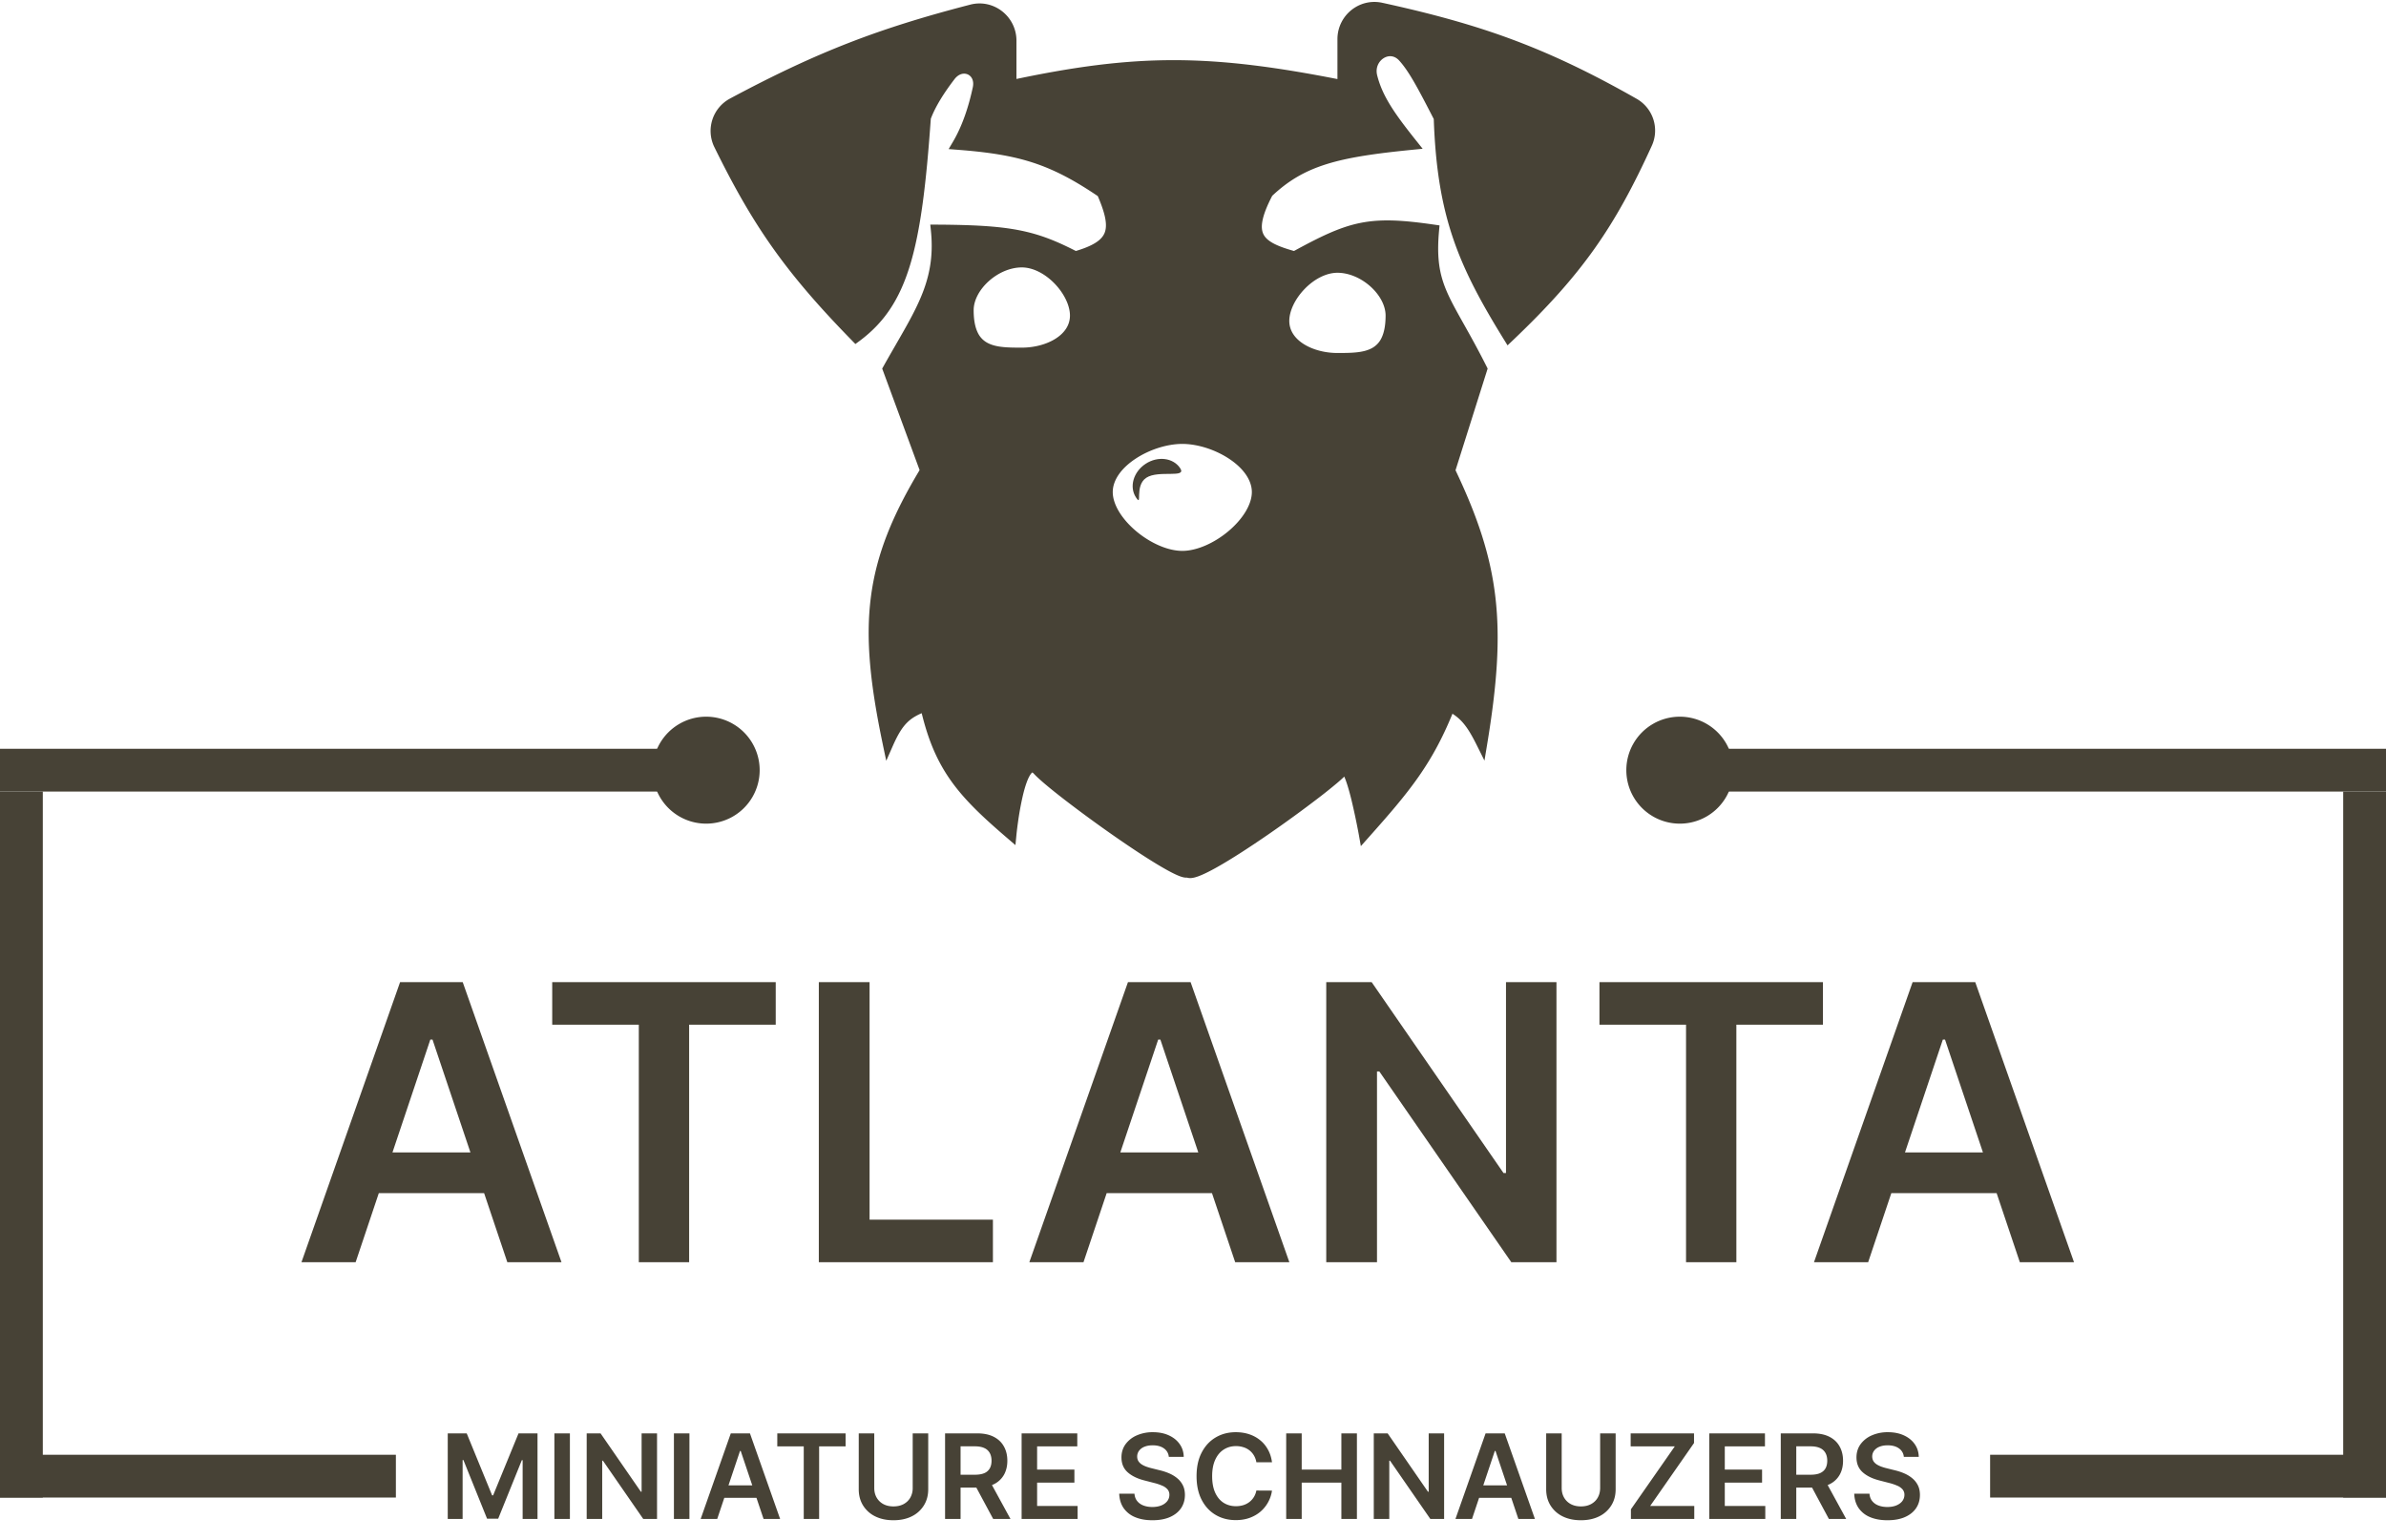
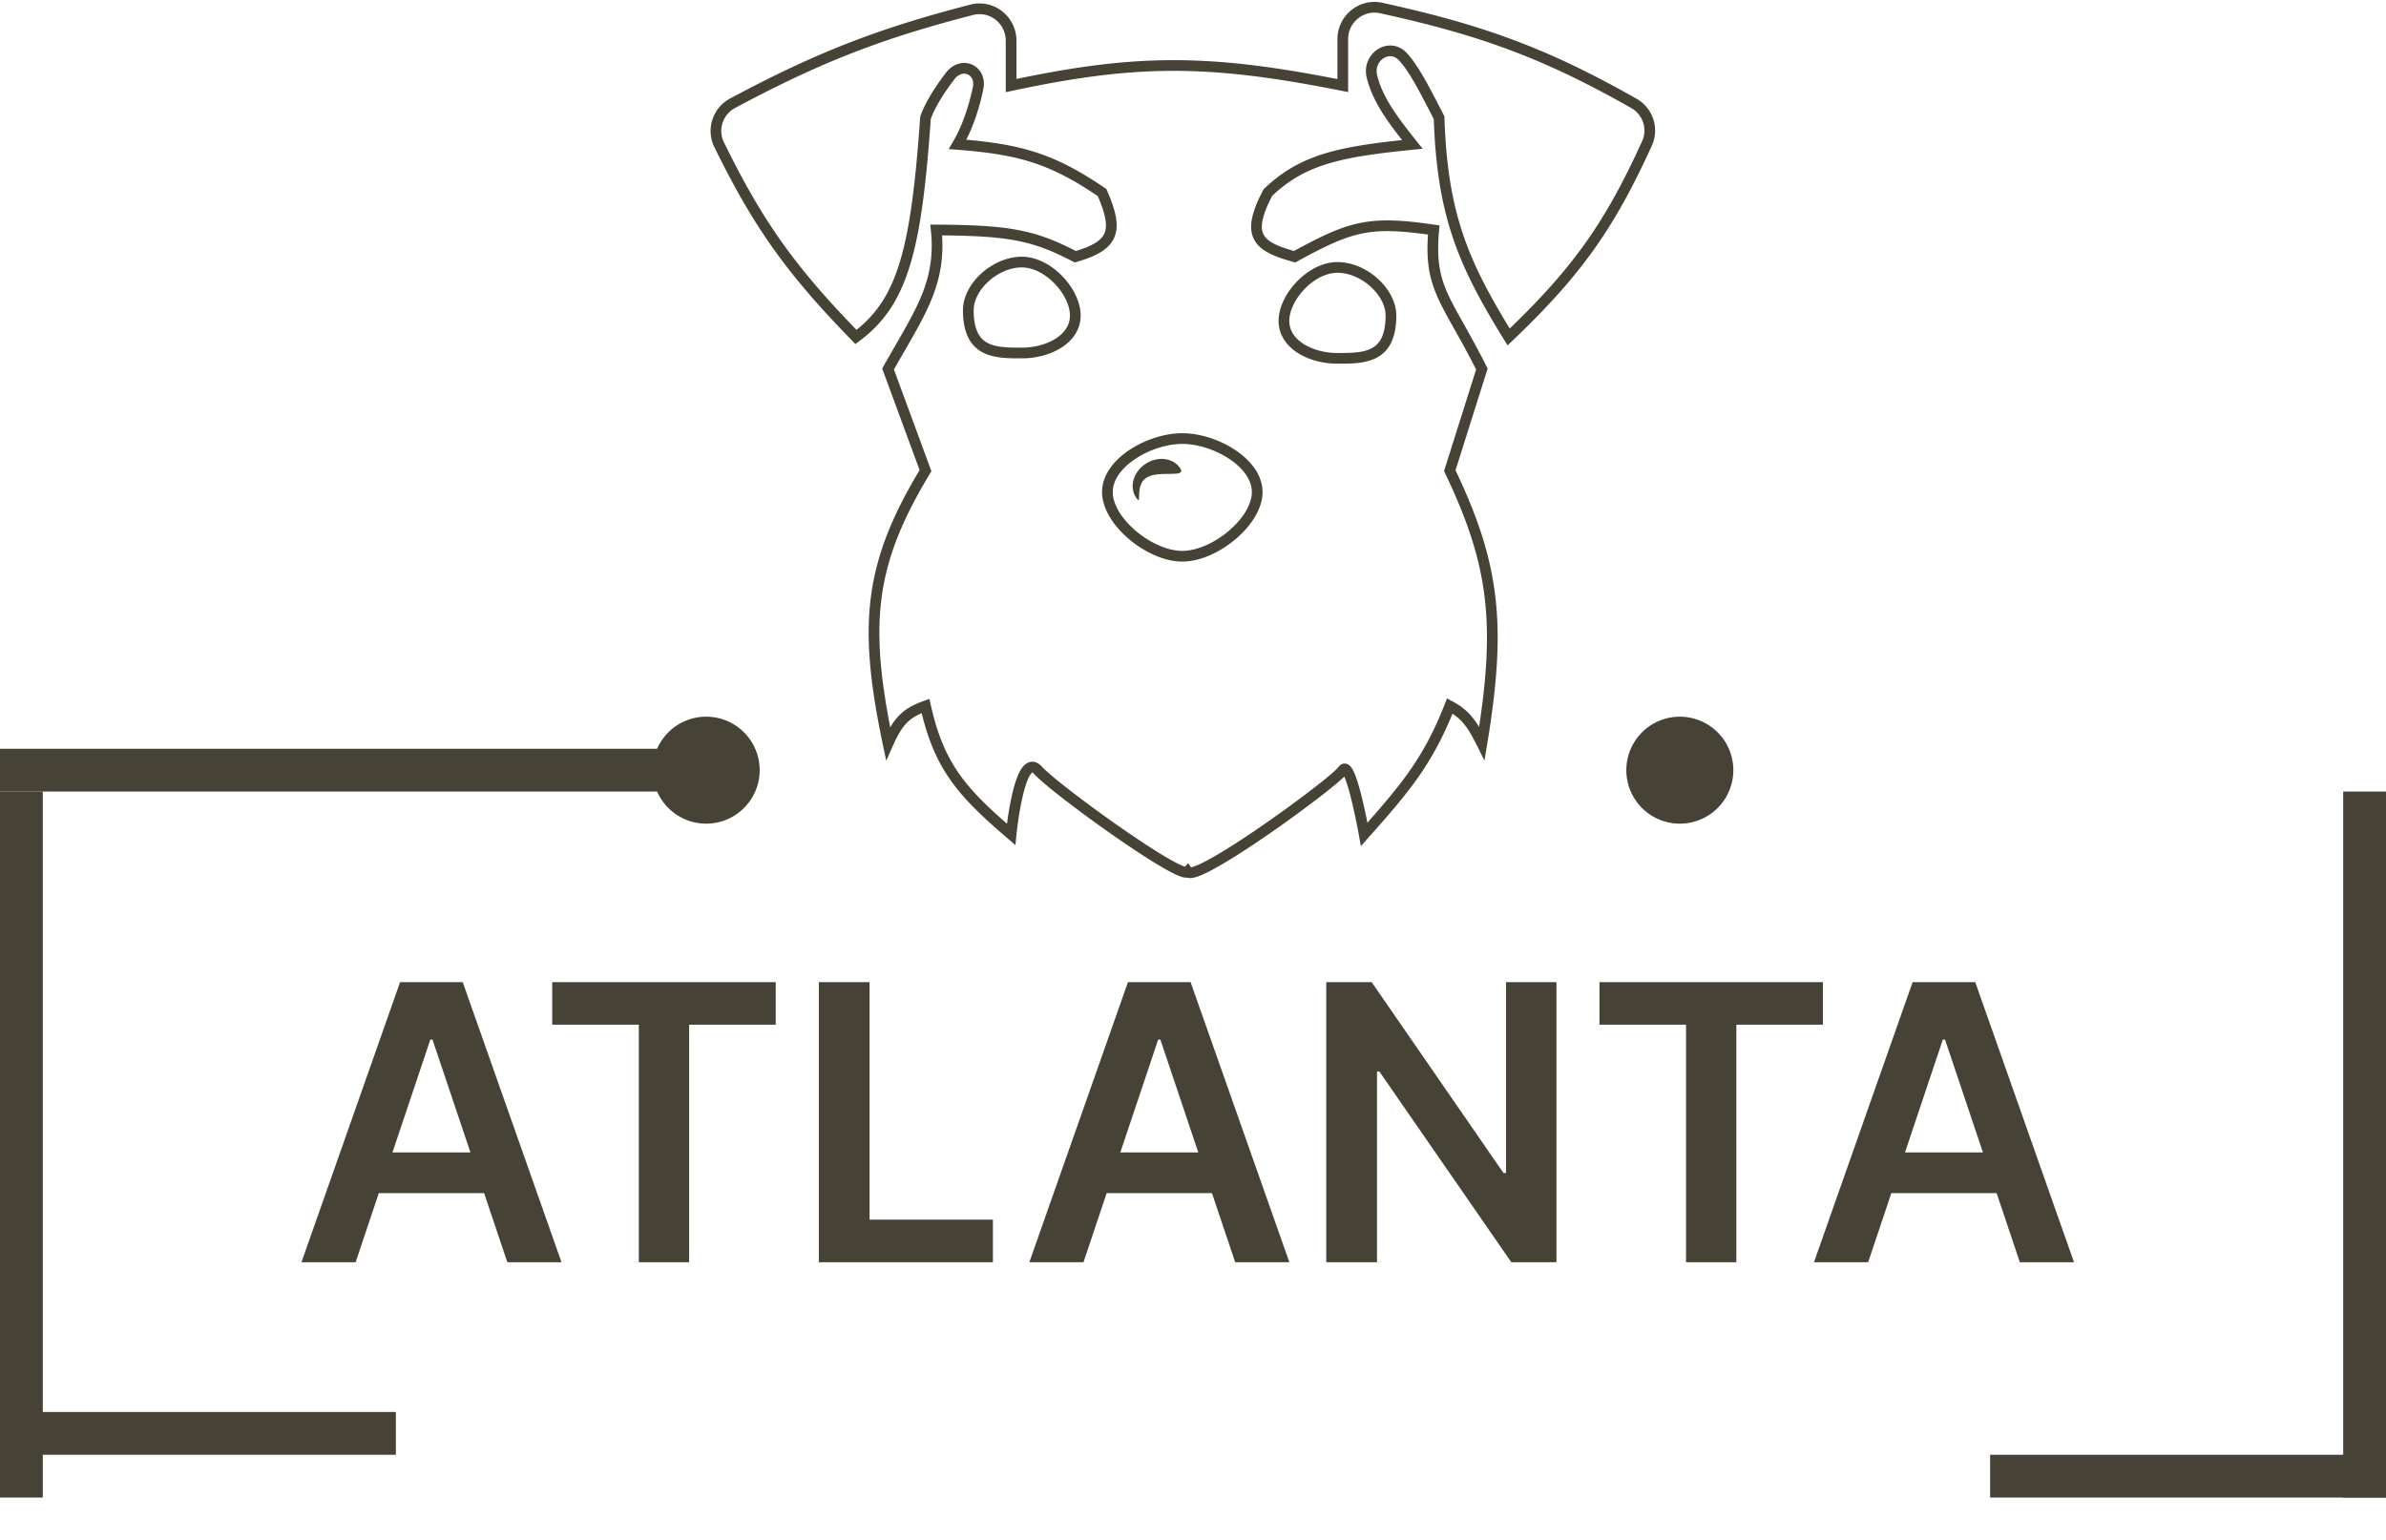
<svg xmlns="http://www.w3.org/2000/svg" data-bbox="0 0.18 223 141.941" viewBox="0 0 223 144" height="144" width="223" data-type="color">
  <g>
    <path fill="#474236" d="M110.302 43.771c.645.978-2.027.14-3.168.893s-.321 2.812-.966 1.834c-.645-.979-.243-2.382.899-3.135 1.141-.753 2.589-.57 3.235.408Z" data-color="1" />
-     <path fill="#474236" d="M90.806.918c-8.52 2.205-14.257 4.405-22.343 8.738a2.931 2.931 0 0 0-1.251 3.873C70.77 20.776 73.76 25.122 80 31.5c4.409-3.256 5.638-8.235 6.5-20.5.462-1.28 1.366-2.67 2.31-3.902 1.083-1.412 2.969-.57 2.597 1.171-.365 1.71-.955 3.615-1.907 5.231 5.87.449 8.867 1.345 13.5 4.5 1.546 3.542 1.185 4.943-2.5 6-3.89-2.012-6.103-2.462-13-2.5.455 4.396-1.112 7.11-3.353 10.99-.366.635-.75 1.3-1.147 2.01l3.5 9.5c-5.303 8.755-5.822 14.414-3.5 25.5.942-2.133 1.724-2.867 3.5-3.5 1.276 5.723 3.46 8.108 8 12 0 0 .775-7.884 2.5-6 1.725 1.884 13.35 10.242 14 9.5.776 1.107 13.767-8.377 14.5-9.5.733-1.123 2 6 2 6 3.799-4.265 5.995-6.864 8-12 1.379.734 2.023 1.539 3 3.5 1.832-11.099 1.211-16.696-3-25.5l3-9.5c-.811-1.615-1.527-2.89-2.137-3.977-1.86-3.315-2.74-4.881-2.363-9.023-6.027-.877-7.715-.395-13 2.5-3.426-.942-4.642-1.93-2.5-6 3.188-3.03 6.485-3.806 13.5-4.5-1.956-2.454-3.236-4.21-3.771-6.333-.465-1.846 1.639-3.248 2.917-1.837.986 1.086 1.865 2.775 3.354 5.67.297 9.112 2.267 13.643 6.5 20.5 6.531-6.21 9.507-10.582 12.928-18.085a2.916 2.916 0 0 0-1.214-3.745c-8.369-4.76-14.402-6.9-23.627-8.92-1.85-.405-3.587 1.018-3.587 2.912V8c-12.438-2.48-19.229-2.521-31 0V3.804c0-1.94-1.817-3.372-3.694-2.886ZM100.5 29.5c0 2.21-2.515 3.5-5 3.5s-5 0-5-4c0-2.21 2.515-4.5 5-4.5s5 2.79 5 5Zm24.5 4c-2.485 0-5-1.29-5-3.5s2.515-5 5-5 5 2.29 5 4.5c0 4-2.515 4-5 4ZM117.5 46c0 2.761-3.962 6-7 6s-7-3.239-7-6 3.962-5 7-5 7 2.239 7 5Z" clip-rule="evenodd" fill-rule="evenodd" data-color="1" />
    <path fill="#474236" d="m68.463 9.656.236.44-.236-.44ZM90.806.918l.125.484-.125-.484Zm-23.594 12.61-.449.221.449-.22ZM80 31.5l-.357.35.304.31.35-.258L80 31.5ZM86.5 11l-.47-.17-.024.066-.005.069.499.035Zm2.31-3.902.397.305-.397-.305Zm2.597 1.171.49.104-.49-.104ZM89.5 13.5l-.43-.254-.408.691.8.062.038-.499ZM103 18l.458-.2-.057-.132-.12-.081L103 18Zm-2.5 6-.23.444.177.091.191-.054-.138-.48Zm-13-2.5.003-.5-.558-.003.058.555.497-.052Zm-3.353 10.99.433.252v-.002l-.433-.25Zm0 0-.432-.25.432.25ZM83 34.5l-.436-.244-.113.201.08.216L83 34.5Zm3.5 9.5.428.26.124-.207-.083-.226L86.5 44ZM83 69.5l-.49.103.32 1.521.627-1.422L83 69.5Zm3.5-3.5.488-.109-.123-.552-.533.19.168.471Zm8 12-.325.38.729.625.094-.956L94.5 78Zm2.5-6-.369.338L97 72Zm14 9.5.409-.287-.365-.521-.42.479.376.33Zm16.5-3.5-.492.088.18 1.014.685-.77L127.5 78Zm8-12 .235-.441-.496-.264-.205.523.466.182Zm3 3.5-.448.223.689 1.384.252-1.525-.493-.082Zm-3-25.5-.477-.15-.059.188.085.178.451-.216Zm3-9.5.477.15.061-.193-.091-.181-.447.224Zm-2.137-3.977-.436.244.436-.244ZM134 21.5l.498.045.043-.472-.469-.068-.072.495ZM121 24l-.133.482.196.054.177-.097L121 24Zm-2.5-6-.344-.362-.06.056-.038.073.442.233Zm13.5-4.5.049.498.915-.09-.573-.72-.391.312Zm-3.771-6.333-.485.122.485-.122Zm2.917-1.837.371-.336-.371.336ZM134.5 11l.5-.016-.004-.113-.051-.1-.445.23Zm6.5 20.5-.425.263.323.524.447-.425L141 31.5Zm12.928-18.085.455.207-.455-.207Zm-1.214-3.745-.247.435.247-.435ZM129.087.75l.107-.489-.107.489ZM125.5 8l-.098.49.598.12V8h-.5Zm-31 0H94v.618l.605-.129L94.5 8Zm-25.8 2.096c8.05-4.313 13.75-6.498 22.231-8.694l-.25-.968c-8.558 2.215-14.332 4.43-22.454 8.78l.472.882Zm-1.04 3.213a2.431 2.431 0 0 1 1.04-3.213l-.473-.881a3.431 3.431 0 0 0-1.464 4.534l.898-.44ZM80.358 31.15c-6.203-6.34-9.161-10.642-12.696-17.841l-.898.44c3.582 7.295 6.602 11.684 12.88 18.1l.714-.699Zm5.644-20.185c-.864 12.304-2.101 17.033-6.298 20.133l.594.804c4.62-3.413 5.843-8.641 6.702-20.867l-.998-.07Zm2.412-4.17c-.953 1.243-1.895 2.681-2.383 4.036l.94.339c.436-1.208 1.303-2.55 2.237-3.767l-.794-.609Zm3.483 1.578c.23-1.074-.238-1.969-1.037-2.328-.796-.357-1.78-.12-2.446.75l.794.608c.417-.544.917-.591 1.242-.445.322.144.612.54.47 1.207l.977.208Zm-1.965 5.38c.99-1.68 1.594-3.642 1.965-5.38l-.978-.208c-.36 1.683-.935 3.53-1.849 5.081l.862.508Zm13.35 3.834c-2.341-1.594-4.291-2.633-6.412-3.327-2.118-.693-4.38-1.033-7.33-1.258l-.077.997c2.918.223 5.09.555 7.096 1.211 2.003.656 3.868 1.642 6.161 3.203l.562-.826Zm-2.643 6.894c1.846-.53 3.087-1.198 3.54-2.369.224-.58.229-1.223.092-1.924-.136-.7-.42-1.49-.812-2.388l-.916.4c.381.873.631 1.586.747 2.179.115.59.089 1.028-.044 1.373-.263.68-1.045 1.24-2.883 1.767l.276.962ZM87.498 22c3.445.019 5.682.141 7.535.5 1.839.357 3.318.95 5.237 1.944l.46-.888c-1.97-1.02-3.542-1.657-5.507-2.037-1.95-.379-4.268-.5-7.72-.519l-.006 1ZM84.58 32.74c2.237-3.873 3.891-6.717 3.417-11.292l-.994.104c.436 4.217-1.044 6.8-3.289 10.688l.866.5Zm0 .002-.865-.503.864.503Zm-1.144 2.002c.395-.706.778-1.369 1.144-2.003l-.866-.5c-.366.634-.752 1.302-1.15 2.015l.872.488Zm3.533 9.083-3.5-9.5-.938.346 3.5 9.5.938-.346Zm-3.48 25.57c-1.157-5.524-1.594-9.645-1.102-13.457.49-3.803 1.911-7.34 4.54-11.68l-.855-.519c-2.673 4.414-4.163 8.084-4.677 12.071-.513 3.978-.05 8.23 1.116 13.79l.978-.205Zm2.843-3.868c-.924.33-1.639.702-2.246 1.303-.601.594-1.063 1.378-1.543 2.466l.914.404c.462-1.045.862-1.695 1.332-2.159.463-.458 1.027-.768 1.879-1.072l-.336-.942Zm8.493 12.091c-2.268-1.944-3.907-3.479-5.141-5.222-1.227-1.733-2.07-3.695-2.696-6.507l-.976.218c.649 2.91 1.536 5.003 2.856 6.867 1.311 1.853 3.034 3.456 5.307 5.404l.65-.76Zm2.544-5.958c-.273-.297-.636-.517-1.065-.436-.389.073-.659.369-.839.64-.37.556-.644 1.444-.849 2.313a29.12 29.12 0 0 0-.463 2.55 36.841 36.841 0 0 0-.141 1.13l-.007.068-.002.017v.007l.497.05.498.048v-.005l.002-.016.006-.063a32.03 32.03 0 0 1 .137-1.098 28.3 28.3 0 0 1 .447-2.459c.204-.867.447-1.596.708-1.988.135-.204.208-.215.192-.212-.055.01-.017-.043.141.13l.738-.676Zm13.255 9.508a.358.358 0 0 1 .213-.121c.03-.005.036 0 .003-.005a1.884 1.884 0 0 1-.364-.123c-.352-.148-.844-.408-1.442-.759-1.192-.699-2.748-1.724-4.345-2.837a120.03 120.03 0 0 1-4.56-3.337c-1.349-1.042-2.363-1.892-2.76-2.326l-.738.676c.466.508 1.551 1.41 2.887 2.441a121.466 121.466 0 0 0 4.599 3.366c1.606 1.12 3.186 2.162 4.411 2.88.609.357 1.146.644 1.561.818.204.086.404.156.581.186a.991.991 0 0 0 .308.01.644.644 0 0 0 .398-.21l-.752-.658Zm14.457-9.443-.014.018a4.134 4.134 0 0 1-.189.199c-.126.121-.295.273-.504.452-.419.357-.982.81-1.645 1.322a115.827 115.827 0 0 1-4.747 3.457c-1.714 1.183-3.418 2.29-4.737 3.03-.662.371-1.208.64-1.599.78a1.61 1.61 0 0 1-.396.104c-.093.006.051-.031.159.124l-.818.574c.205.293.542.312.724.3.208-.013.439-.078.671-.161.47-.17 1.073-.47 1.749-.85 1.358-.762 3.092-1.889 4.815-3.078a116.441 116.441 0 0 0 4.79-3.488 45.94 45.94 0 0 0 1.683-1.354c.218-.185.403-.352.549-.492.136-.132.267-.269.347-.39l-.838-.547ZM127.5 78l.492-.088v-.001l-.001-.004a.063.063 0 0 0-.003-.016l-.011-.06-.041-.227c-.037-.194-.09-.47-.155-.798a53.444 53.444 0 0 0-.521-2.348c-.204-.822-.44-1.642-.68-2.194-.11-.253-.258-.542-.464-.713a.681.681 0 0 0-.567-.16.733.733 0 0 0-.468.336l.838.546c.012-.018-.039.073-.181.1a.327.327 0 0 1-.262-.053c-.008-.007.012.008.054.077.038.063.083.151.133.266.204.469.423 1.218.627 2.037a64.354 64.354 0 0 1 .663 3.089l.041.221.01.058a.107.107 0 0 0 .004.019L127.5 78Zm7.534-12.182c-1.971 5.05-4.117 7.594-7.907 11.85l.746.665c3.807-4.275 6.053-6.928 8.093-12.151l-.932-.364Zm3.914 3.46c-.493-.99-.92-1.726-1.415-2.311-.505-.596-1.064-1.018-1.798-1.408l-.47.882c.646.344 1.098.691 1.504 1.172.416.49.8 1.138 1.283 2.11l.896-.446Zm-3.899-25.062c2.091 4.372 3.277 7.917 3.721 11.731.445 3.82.15 7.941-.763 13.472l.986.163c.92-5.569 1.231-9.796.77-13.75-.461-3.96-1.692-7.616-3.812-12.048l-.902.432Zm2.974-9.867-3 9.5.954.302 3-9.5-.954-.302Zm-2.096-3.582a92.15 92.15 0 0 1 2.126 3.957l.894-.448c-.817-1.627-1.538-2.91-2.148-3.998l-.872.49Zm-2.425-9.312c-.192 2.115-.067 3.61.363 5.013.424 1.385 1.139 2.654 2.062 4.3l.872-.49c-.937-1.67-1.592-2.84-1.978-4.103-.381-1.244-.507-2.603-.323-4.63l-.996-.09Zm-12.262 2.984c2.645-1.45 4.328-2.258 6.081-2.613 1.748-.355 3.605-.268 6.607.169l.144-.99c-3.025-.44-5.025-.55-6.95-.16-1.918.39-3.722 1.27-6.362 2.716l.48.878Zm-3.182-6.672c-.546 1.036-.896 1.91-1.043 2.658-.149.756-.096 1.416.206 1.983.298.56.801.96 1.414 1.274.609.313 1.369.563 2.232.8l.266-.964c-.849-.233-1.527-.461-2.042-.725-.512-.264-.821-.542-.987-.855-.164-.307-.227-.716-.108-1.32.12-.61.421-1.386.946-2.385l-.884-.466Zm13.893-4.764c-7.022.694-10.475 1.478-13.795 4.635l.688.724c3.056-2.904 6.198-3.672 13.205-4.364l-.098-.995Zm-4.207-5.714c.565 2.243 1.916 4.077 3.865 6.523l.782-.624c-1.963-2.463-3.173-4.139-3.677-6.143l-.97.244Zm3.773-2.295c-.82-.905-1.942-.91-2.754-.387-.798.515-1.307 1.54-1.019 2.682l.97-.244c-.178-.703.133-1.302.591-1.598.443-.285 1.012-.287 1.471.218l.741-.671Zm3.428 5.777c-1.475-2.868-2.388-4.63-3.428-5.777l-.741.671c.93 1.027 1.776 2.641 3.279 5.564l.89-.458Zm6.48 20.466c-2.11-3.418-3.637-6.227-4.677-9.302-1.04-3.07-1.601-6.43-1.748-10.951l-1 .032c.15 4.591.722 8.053 1.8 11.24 1.077 3.183 2.652 6.068 4.775 9.507l.85-.526Zm12.048-18.03c-3.395 7.447-6.334 11.766-12.818 17.93l.69.725c6.578-6.255 9.591-10.68 13.038-18.24l-.91-.415Zm-1.006-3.102a2.417 2.417 0 0 1 1.006 3.102l.91.415a3.417 3.417 0 0 0-1.422-4.387l-.494.87ZM128.98 1.238c9.182 2.01 15.167 4.135 23.487 8.867l.494-.87c-8.418-4.787-14.499-6.945-23.767-8.974l-.214.977ZM126 3.662c0-1.58 1.448-2.76 2.98-2.424l.214-.977C127.026-.213 125 1.455 125 3.662h1ZM126 8V3.662h-1V8h1Zm-31.395.489c11.699-2.506 18.42-2.466 30.797.001l.196-.98c-12.5-2.492-19.359-2.536-31.203.001l.21.978ZM94 3.804V8h1V3.804h-1Zm-3.069-2.402C92.486.999 94 2.185 94 3.804h1c0-2.26-2.119-3.94-4.32-3.37l.251.968ZM95.5 33.5c1.32 0 2.668-.341 3.7-1 1.04-.663 1.8-1.678 1.8-3h-1c0 .887-.497 1.622-1.337 2.157-.845.539-1.998.843-3.163.843v1ZM90 29c0 1.049.164 1.88.482 2.532a3.084 3.084 0 0 0 1.351 1.41c1.072.57 2.463.558 3.667.558v-1c-1.282 0-2.39-.012-3.197-.441a2.086 2.086 0 0 1-.922-.966C91.151 30.62 91 29.951 91 29h-1Zm5.5-5c-1.39 0-2.755.636-3.767 1.55C90.725 26.462 90 27.712 90 29h1c0-.92.532-1.92 1.403-2.707C93.27 25.509 94.405 25 95.5 25v-1Zm5.5 5.5c0-1.276-.713-2.644-1.708-3.675C98.294 24.79 96.922 24 95.5 24v1c1.062 0 2.19.605 3.072 1.519.884.916 1.428 2.048 1.428 2.981h1Zm18.5.5c0 1.322.76 2.337 1.799 3 1.033.659 2.381 1 3.701 1v-1c-1.165 0-2.318-.304-3.163-.843-.84-.535-1.337-1.27-1.337-2.157h-1Zm5.5-5.5c-1.423 0-2.794.79-3.792 1.825-.995 1.031-1.708 2.399-1.708 3.675h1c0-.933.544-2.065 1.428-2.981.881-.914 2.01-1.519 3.072-1.519v-1Zm5.5 5c0-1.289-.725-2.539-1.733-3.45-1.011-.914-2.376-1.55-3.767-1.55v1c1.095 0 2.23.51 3.097 1.293.871.787 1.403 1.787 1.403 2.707h1ZM125 34c1.204 0 2.595.012 3.667-.559a3.085 3.085 0 0 0 1.351-1.41c.318-.65.482-1.482.482-2.53h-1c0 .95-.15 1.619-.381 2.092a2.082 2.082 0 0 1-.922.966c-.807.429-1.915.441-3.197.441v1Zm-14.5 18.5c1.675 0 3.536-.88 4.961-2.082C116.876 49.226 118 47.598 118 46h-1c0 1.163-.857 2.536-2.183 3.653-1.315 1.108-2.955 1.847-4.317 1.847v1ZM103 46c0 1.599 1.124 3.226 2.539 4.418 1.425 1.201 3.286 2.082 4.961 2.082v-1c-1.362 0-3.002-.739-4.317-1.847C104.857 48.536 104 47.163 104 46h-1Zm7.5-5.5c-1.627 0-3.471.594-4.915 1.547C104.157 42.991 103 44.372 103 46h1c0-1.134.824-2.252 2.136-3.118 1.298-.857 2.953-1.382 4.364-1.382v-1ZM118 46c0-1.628-1.157-3.01-2.585-3.953-1.444-.953-3.288-1.547-4.915-1.547v1c1.411 0 3.066.525 4.364 1.382C116.176 43.748 117 44.866 117 46h1Z" data-color="1" />
-     <path fill="#474236" d="M223 70v4h-66v-4h66z" data-color="1" />
    <path fill="#474236" d="M223 136v4h-37v-4h37z" data-color="1" />
    <path fill="#474236" d="M223 140h-4V74h4v66z" data-color="1" />
    <path fill="#474236" d="M162 72a5 5 0 1 1-10 0 5 5 0 0 1 10 0z" data-color="1" />
    <path fill="#474236" d="M0 70v4h66v-4H0z" data-color="1" />
-     <path fill="#474236" d="M0 136v4h37v-4H0z" data-color="1" />
+     <path fill="#474236" d="M0 136h37v-4H0z" data-color="1" />
    <path fill="#474236" d="M0 140h4V74H0v66z" data-color="1" />
    <path fill="#474236" d="M61 72a5 5 0 1 0 10 0 5 5 0 0 0-10 0z" data-color="1" />
-     <path fill="#474236" d="M41.846 134h1.774l2.375 5.797h.093L48.463 134h1.774v8h-1.39v-5.496h-.075l-2.211 5.473h-1.039l-2.211-5.485h-.074V142h-1.39v-8Zm11.418 0v8h-1.45v-8h1.45Zm8.144 0v8h-1.29l-3.769-5.449h-.066V142h-1.45v-8h1.297l3.766 5.453h.07V134h1.442Zm3.028 0v8h-1.45v-8h1.45Zm2.597 8h-1.547l2.816-8h1.79l2.82 8h-1.547l-2.137-6.359h-.063L67.033 142Zm.05-3.137h4.22v1.164h-4.22v-1.164Zm5.564-3.648V134h6.383v1.215h-2.473V142H75.12v-6.785h-2.473ZM85.303 134h1.45v5.227c0 .572-.136 1.076-.407 1.511a2.746 2.746 0 0 1-1.133 1.02c-.487.242-1.056.363-1.707.363-.653 0-1.224-.121-1.71-.363a2.746 2.746 0 0 1-1.133-1.02c-.269-.435-.403-.939-.403-1.511V134h1.45v5.105c0 .334.072.631.218.891.149.261.357.465.625.613.269.146.586.219.953.219.368 0 .685-.073.954-.219.27-.148.479-.352.625-.613a1.79 1.79 0 0 0 .218-.891V134Zm3.025 8v-8h3c.614 0 1.13.107 1.546.32.42.214.736.513.95.899.216.383.324.829.324 1.34 0 .513-.11.958-.328 1.336a2.167 2.167 0 0 1-.957.871c-.422.203-.94.304-1.555.304h-2.137v-1.203h1.942c.36 0 .653-.049.883-.148a1.05 1.05 0 0 0 .507-.442c.112-.195.168-.435.168-.718 0-.284-.056-.526-.168-.727a1.068 1.068 0 0 0-.511-.461c-.23-.107-.525-.16-.887-.16h-1.328V142h-1.45Zm4.132-3.625L94.44 142h-1.616l-1.946-3.625h1.582ZM95.482 142v-8h5.203v1.215h-3.754v2.172h3.485v1.215h-3.485v2.183h3.785V142h-5.234Zm13.758-5.801a1.068 1.068 0 0 0-.461-.797c-.268-.19-.617-.285-1.047-.285-.302 0-.561.046-.777.137a1.152 1.152 0 0 0-.497.371.902.902 0 0 0-.175.535c0 .167.037.311.113.434.078.122.184.226.316.312.133.084.28.154.442.211.161.057.324.106.488.145l.75.187c.302.071.593.166.871.285.281.12.533.271.754.454.224.182.401.402.531.66.131.257.196.56.196.906 0 .469-.12.881-.36 1.238-.239.354-.586.632-1.039.832-.45.198-.996.297-1.637.297-.622 0-1.162-.096-1.621-.289a2.42 2.42 0 0 1-1.07-.844c-.255-.37-.393-.82-.414-1.351h1.426c.021.278.107.51.258.695.151.185.347.323.589.414.245.091.519.137.821.137.315 0 .591-.047.828-.141a1.34 1.34 0 0 0 .562-.398.957.957 0 0 0 .207-.602.758.758 0 0 0-.183-.515 1.347 1.347 0 0 0-.504-.344 4.871 4.871 0 0 0-.75-.25l-.91-.235c-.659-.169-1.18-.425-1.563-.769-.38-.346-.57-.806-.57-1.379 0-.471.128-.884.383-1.238a2.538 2.538 0 0 1 1.051-.825 3.659 3.659 0 0 1 1.503-.296c.568 0 1.066.099 1.493.296.429.196.767.468 1.011.817.245.346.371.745.379 1.195h-1.394Zm9.643.5h-1.461a1.81 1.81 0 0 0-.23-.637 1.71 1.71 0 0 0-.988-.769 2.218 2.218 0 0 0-.684-.102c-.435 0-.82.11-1.156.329-.336.216-.599.533-.789.953-.19.416-.285.925-.285 1.527 0 .612.095 1.128.285 1.547.192.417.455.732.789.945.336.211.72.317 1.152.317.24 0 .464-.032.672-.094.211-.065.4-.16.566-.285a1.746 1.746 0 0 0 .668-1.086l1.461.008a3.19 3.19 0 0 1-1.062 1.953c-.292.252-.633.45-1.024.593-.39.141-.824.211-1.3.211-.704 0-1.331-.162-1.883-.488-.552-.325-.987-.795-1.305-1.41-.318-.615-.476-1.352-.476-2.211 0-.862.16-1.599.48-2.211.32-.615.756-1.085 1.309-1.41.552-.326 1.177-.488 1.875-.488.445 0 .859.062 1.242.187s.724.309 1.023.551c.3.239.546.534.738.883.196.346.323.742.383 1.187ZM120.21 142v-8h1.45v3.387h3.707V134h1.453v8h-1.453v-3.398h-3.707V142h-1.45Zm14.76-8v8h-1.289l-3.769-5.449h-.067V142h-1.449v-8h1.297l3.765 5.453h.071V134h1.441Zm2.607 8h-1.547l2.816-8h1.789l2.821 8h-1.547l-2.137-6.359h-.063L137.577 142Zm.05-3.137h4.219v1.164h-4.219v-1.164ZM149.552 134h1.449v5.227c0 .572-.135 1.076-.406 1.511a2.746 2.746 0 0 1-1.133 1.02c-.487.242-1.056.363-1.707.363-.653 0-1.224-.121-1.711-.363a2.743 2.743 0 0 1-1.132-1.02c-.269-.435-.403-.939-.403-1.511V134h1.449v5.105c0 .334.073.631.219.891.149.261.357.465.625.613.268.146.586.219.953.219.368 0 .685-.073.953-.219.271-.148.48-.352.625-.613.146-.26.219-.557.219-.891V134Zm2.876 8v-.902l4.102-5.883h-4.125V134h5.922v.902l-4.098 5.883h4.121V142h-5.922Zm7.324 0v-8h5.204v1.215h-3.754v2.172h3.484v1.215h-3.484v2.183h3.785V142h-5.235Zm6.682 0v-8h3c.615 0 1.13.107 1.547.32.419.214.736.513.949.899.216.383.324.829.324 1.34 0 .513-.109.958-.328 1.336a2.166 2.166 0 0 1-.957.871c-.422.203-.94.304-1.554.304h-2.137v-1.203h1.941c.36 0 .654-.049.883-.148.229-.102.398-.249.508-.442.112-.195.168-.435.168-.718 0-.284-.056-.526-.168-.727a1.07 1.07 0 0 0-.512-.461c-.229-.107-.525-.16-.887-.16h-1.328V142h-1.449Zm4.133-3.625 1.98 3.625h-1.617l-1.945-3.625h1.582Zm7.369-2.176a1.065 1.065 0 0 0-.461-.797c-.268-.19-.617-.285-1.047-.285-.302 0-.561.046-.777.137a1.149 1.149 0 0 0-.496.371.903.903 0 0 0-.063.969c.078.122.184.226.317.312.133.084.28.154.441.211.162.057.324.106.488.145l.75.187c.302.071.593.166.871.285.282.12.533.271.754.454.224.182.401.402.532.66.13.257.195.56.195.906 0 .469-.12.881-.359 1.238-.24.354-.586.632-1.039.832-.451.198-.997.297-1.637.297-.623 0-1.163-.096-1.621-.289a2.417 2.417 0 0 1-1.071-.844c-.255-.37-.393-.82-.414-1.351h1.426c.021.278.107.51.258.695.151.185.348.323.59.414.245.091.518.137.82.137.315 0 .591-.047.828-.141.24-.096.427-.229.563-.398a.969.969 0 0 0 .207-.602.764.764 0 0 0-.184-.515 1.347 1.347 0 0 0-.504-.344 4.8 4.8 0 0 0-.75-.25l-.91-.235c-.659-.169-1.18-.425-1.562-.769-.381-.346-.571-.806-.571-1.379 0-.471.128-.884.383-1.238a2.538 2.538 0 0 1 1.051-.825 3.663 3.663 0 0 1 1.504-.296c.567 0 1.065.099 1.492.296.43.196.767.468 1.012.817.244.346.371.745.379 1.195h-1.395Z" data-color="1" />
    <path fill="#474236" d="M33.238 118h-5.063l9.217-26.182h5.855L52.478 118h-5.062l-6.993-20.813h-.204L33.238 118Zm.166-10.266H47.21v3.81H33.404v-3.81Zm18.207-11.94v-3.976h20.89v3.976h-8.093V118h-4.704V95.794H51.61ZM76.529 118V91.818h4.743v22.206H92.8V118H76.529Zm24.737 0h-5.063l9.218-26.182h5.855l9.23 26.182h-5.063l-6.992-20.813h-.205L101.265 118Zm.166-10.266h13.807v3.81h-13.807v-3.81Zm44.038-15.916V118h-4.219l-12.336-17.834h-.218V118h-4.743V91.818h4.245l12.324 17.847h.23V91.818h4.717Zm4.018 3.976v-3.976h20.889v3.976h-8.093V118h-4.704V95.794h-8.092ZM174.601 118h-5.063l9.218-26.182h5.855l9.23 26.182h-5.063l-6.992-20.813h-.205L174.601 118Zm.166-10.266h13.807v3.81h-13.807v-3.81Z" data-color="1" />
  </g>
</svg>